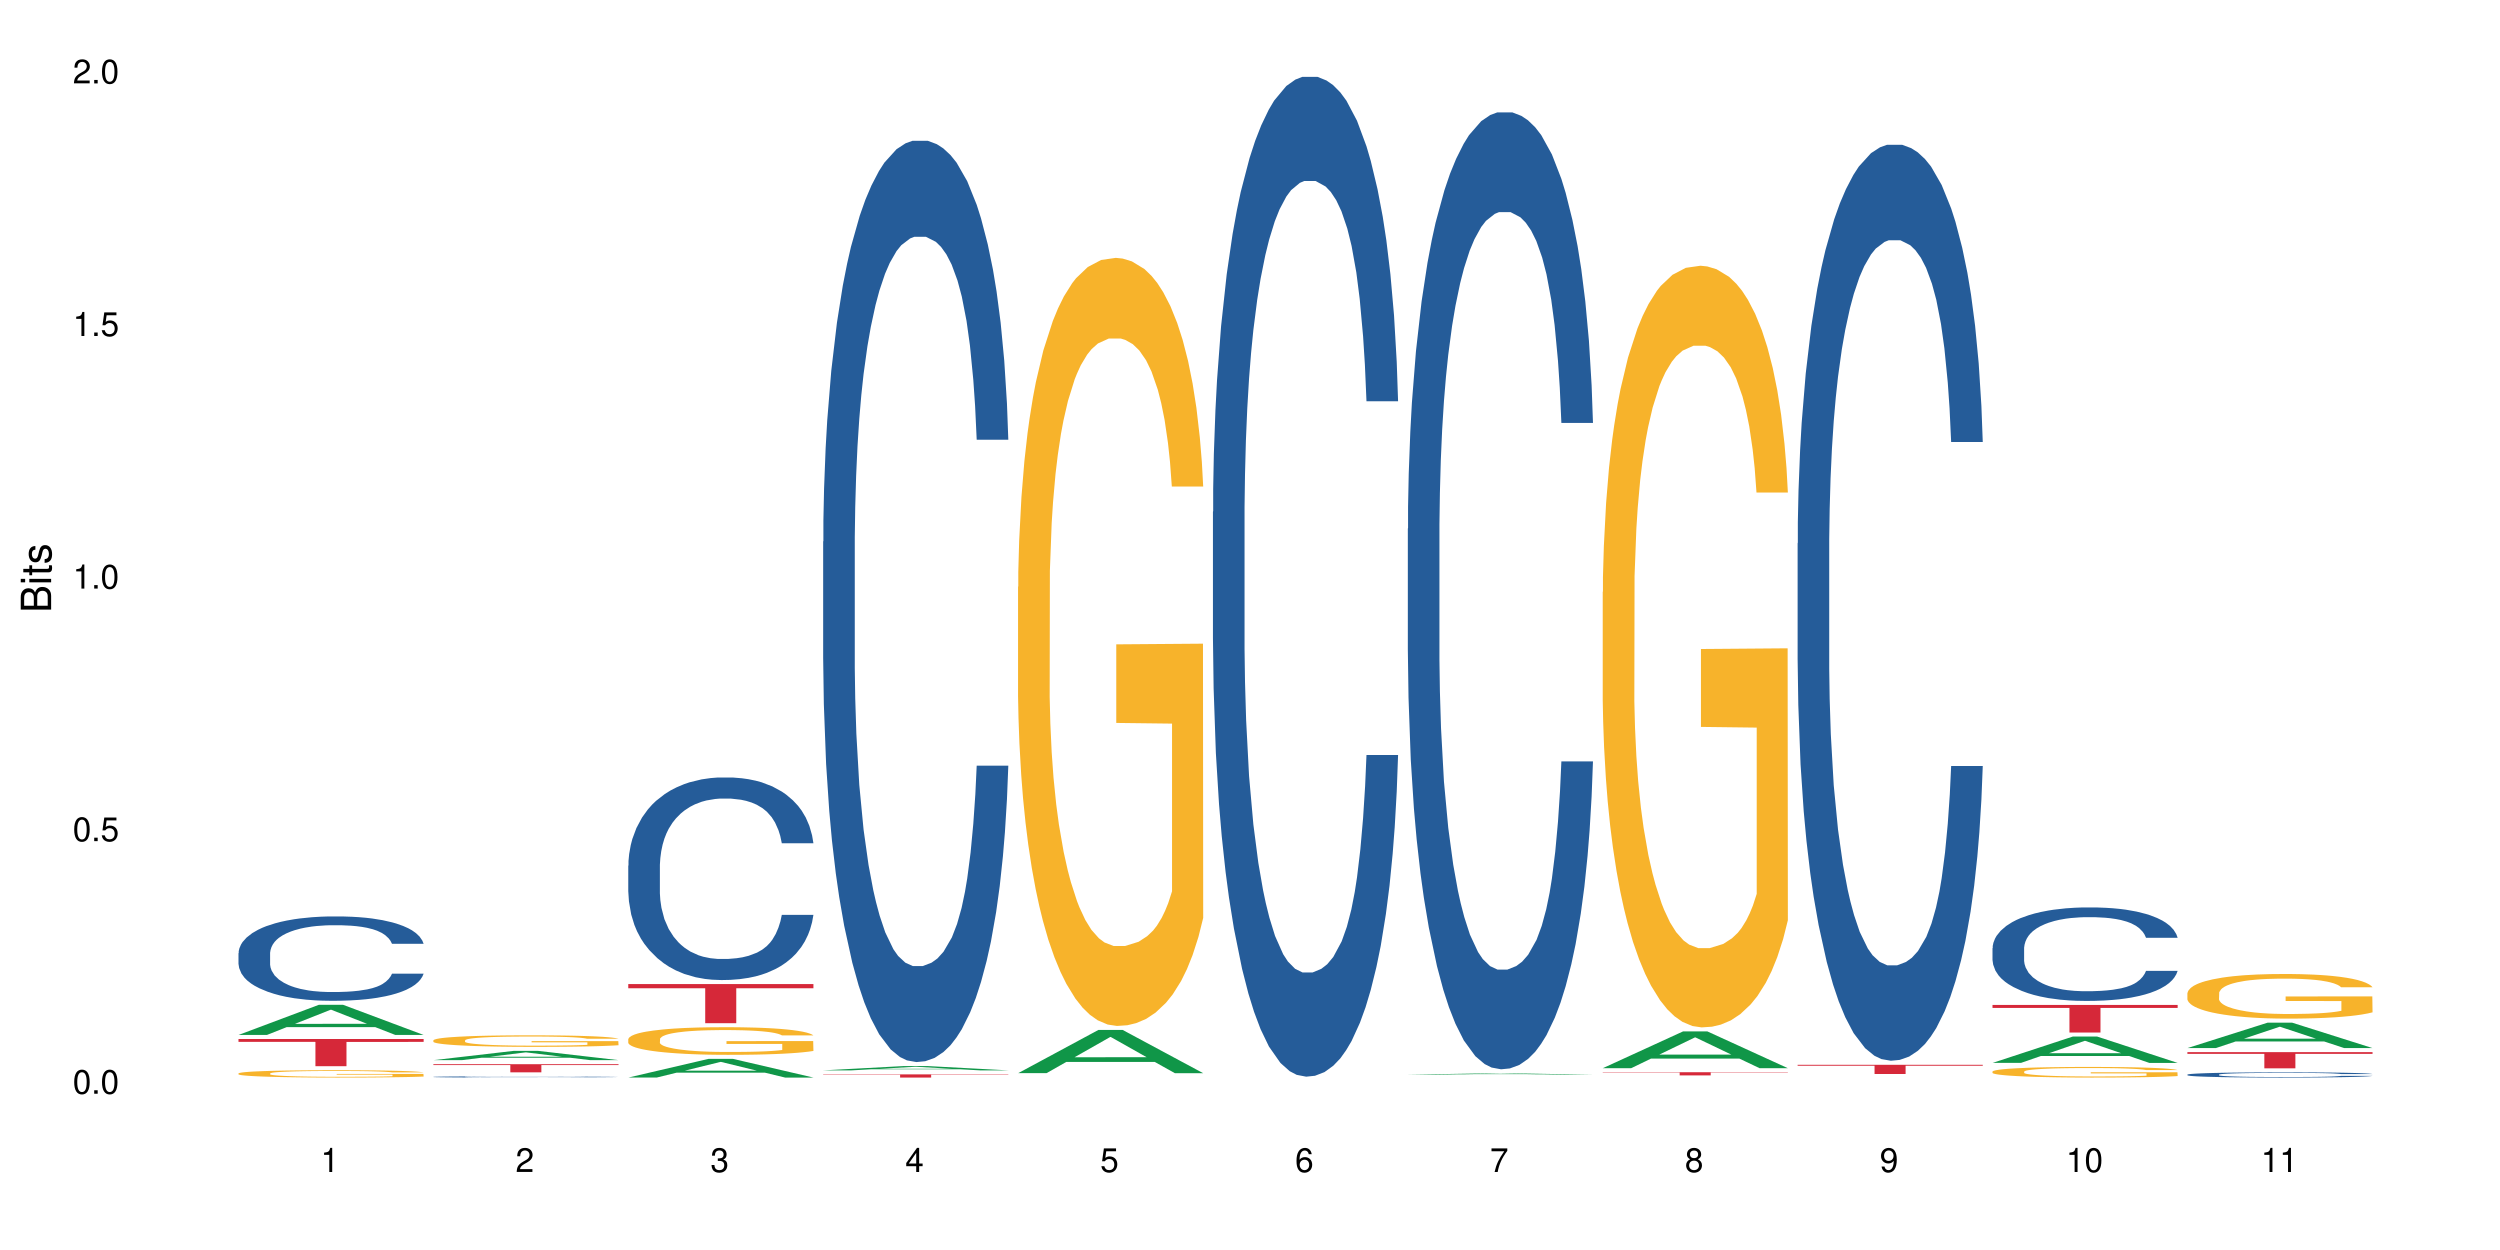
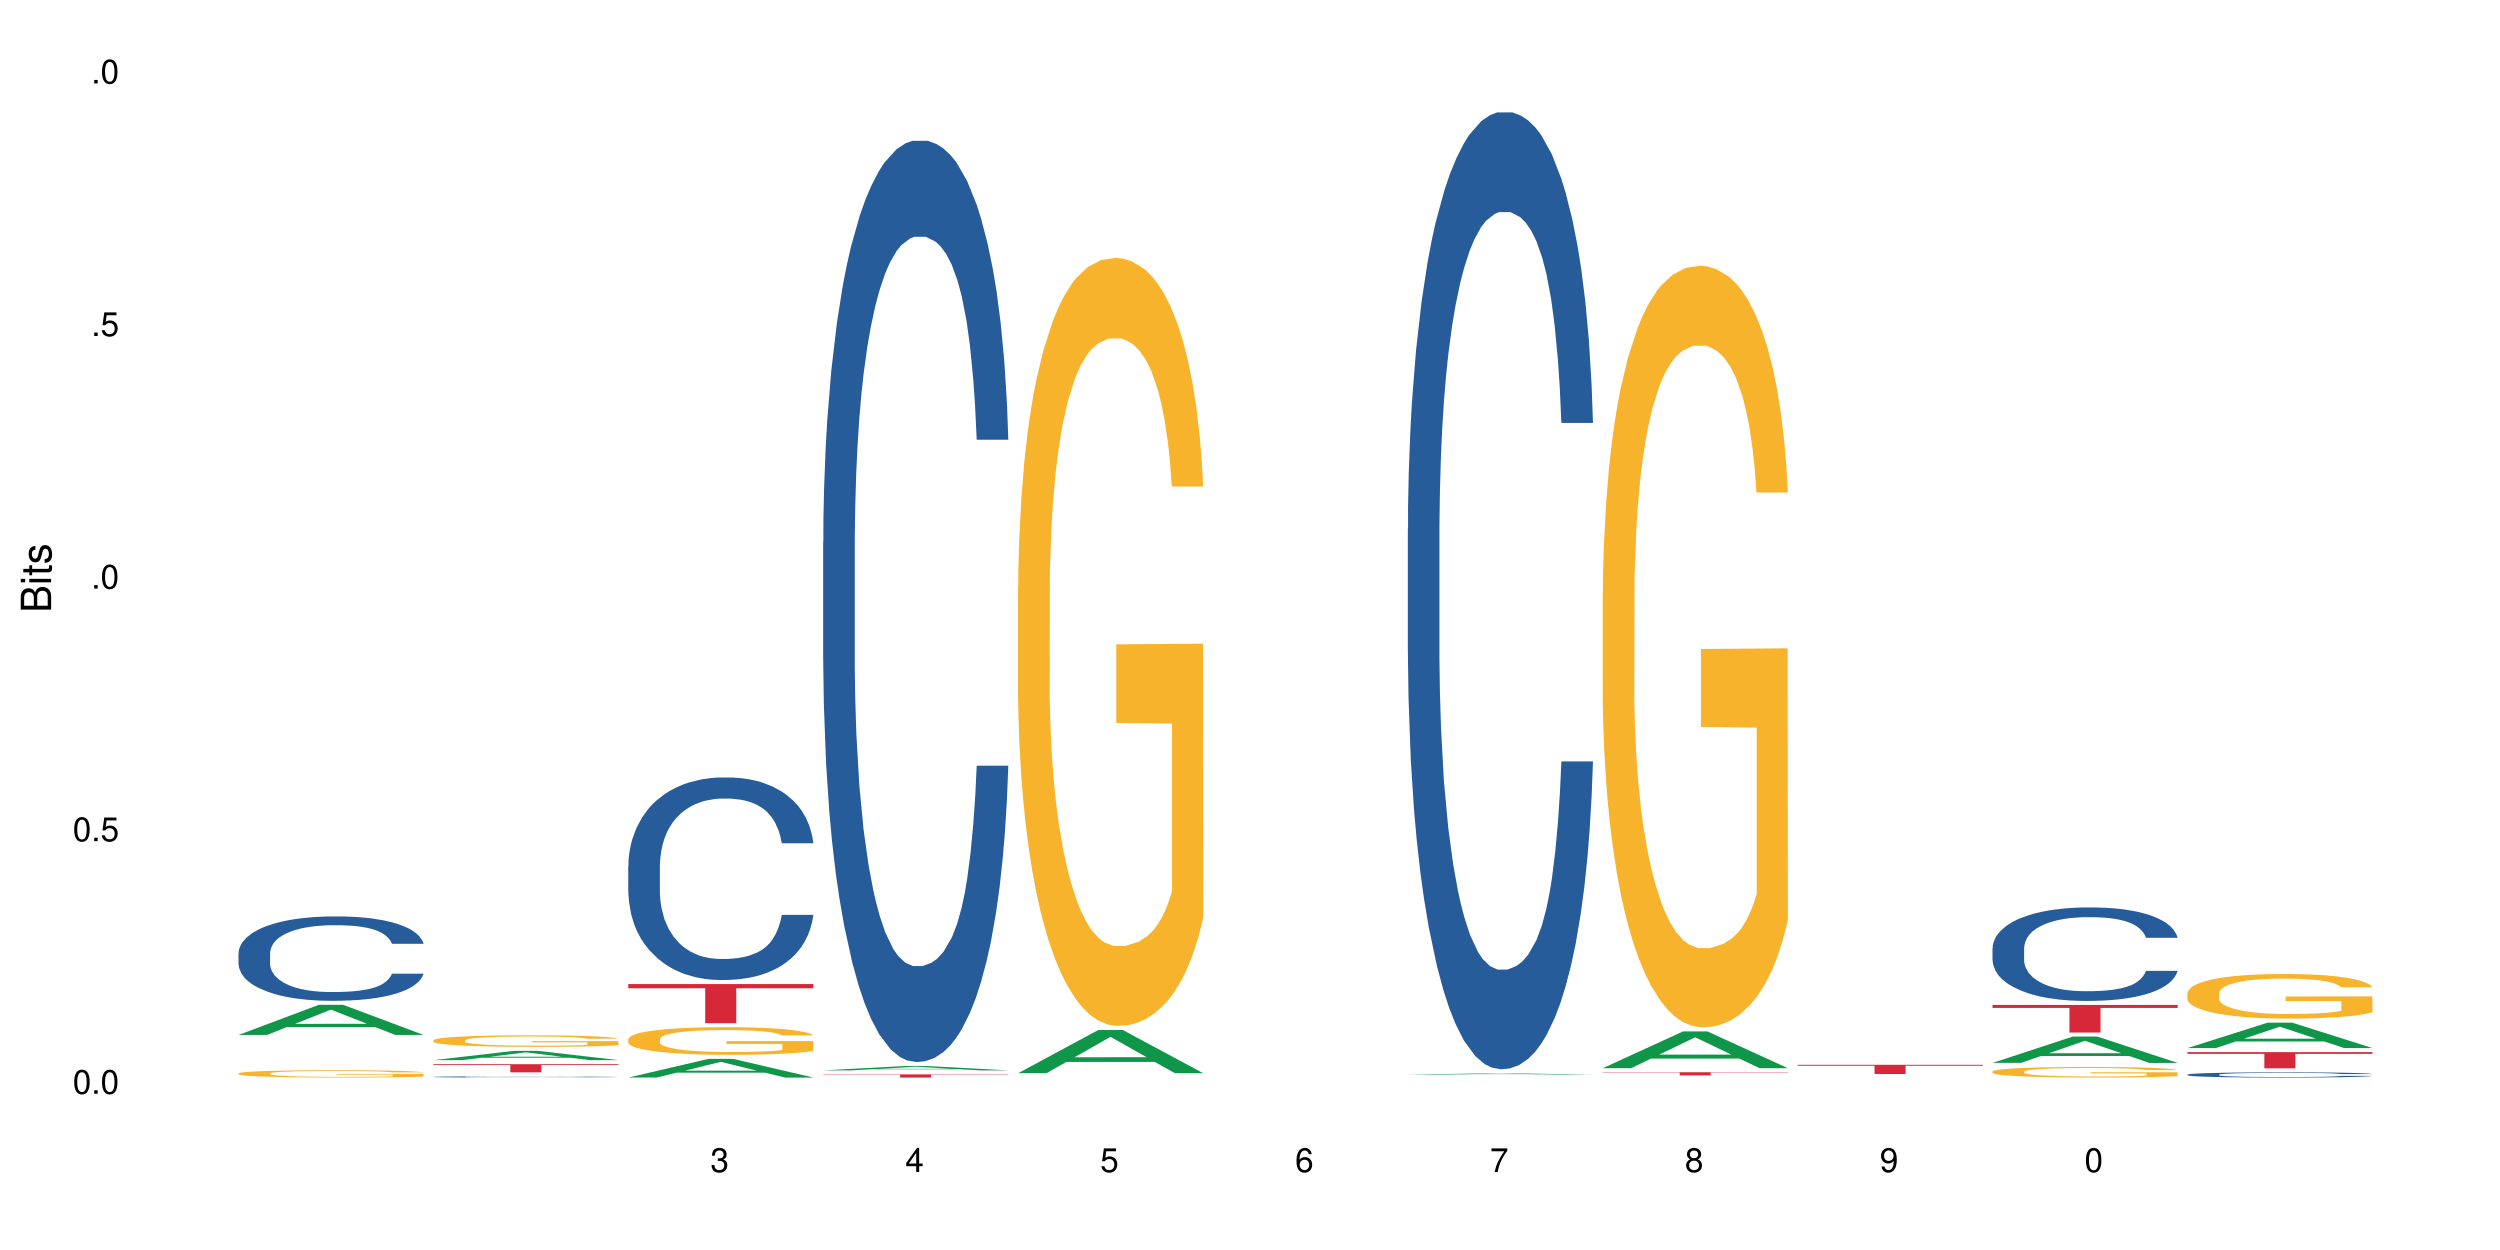
<svg xmlns="http://www.w3.org/2000/svg" xmlns:xlink="http://www.w3.org/1999/xlink" width="720pt" height="360pt" viewBox="0 0 720 360" version="1.1">
  <defs>
    <g>
      <symbol overflow="visible" id="glyph0-0">
        <path style="stroke:none;" d="" />
      </symbol>
      <symbol overflow="visible" id="glyph0-1">
        <path style="stroke:none;" d="M 2.641 -6.938 C 2 -6.938 1.422 -6.656 1.078 -6.172 C 0.641 -5.562 0.406 -4.641 0.406 -3.359 C 0.406 -1.016 1.188 0.219 2.641 0.219 C 4.078 0.219 4.859 -1.016 4.859 -3.297 C 4.859 -4.641 4.656 -5.547 4.203 -6.172 C 3.844 -6.656 3.281 -6.938 2.641 -6.938 Z M 2.641 -6.188 C 3.547 -6.188 4 -5.25 4 -3.375 C 4 -1.406 3.562 -0.484 2.625 -0.484 C 1.734 -0.484 1.281 -1.438 1.281 -3.344 C 1.281 -5.25 1.734 -6.188 2.641 -6.188 Z M 2.641 -6.188 " />
      </symbol>
      <symbol overflow="visible" id="glyph0-2">
        <path style="stroke:none;" d="M 1.828 -1 L 0.828 -1 L 0.828 0 L 1.828 0 Z M 1.828 -1 " />
      </symbol>
      <symbol overflow="visible" id="glyph0-3">
        <path style="stroke:none;" d="M 4.562 -6.797 L 1.062 -6.797 L 0.547 -3.094 L 1.328 -3.094 C 1.719 -3.562 2.047 -3.734 2.578 -3.734 C 3.484 -3.734 4.062 -3.109 4.062 -2.094 C 4.062 -1.125 3.484 -0.531 2.578 -0.531 C 1.828 -0.531 1.375 -0.906 1.188 -1.672 L 0.328 -1.672 C 0.453 -1.109 0.547 -0.844 0.75 -0.594 C 1.125 -0.078 1.828 0.219 2.594 0.219 C 3.969 0.219 4.922 -0.781 4.922 -2.219 C 4.922 -3.562 4.031 -4.484 2.719 -4.484 C 2.25 -4.484 1.859 -4.359 1.469 -4.062 L 1.734 -5.969 L 4.562 -5.969 Z M 4.562 -6.797 " />
      </symbol>
      <symbol overflow="visible" id="glyph0-4">
-         <path style="stroke:none;" d="M 2.484 -4.938 L 2.484 0 L 3.328 0 L 3.328 -6.938 L 2.766 -6.938 C 2.469 -5.875 2.281 -5.734 0.984 -5.562 L 0.984 -4.938 Z M 2.484 -4.938 " />
-       </symbol>
+         </symbol>
      <symbol overflow="visible" id="glyph0-5">
-         <path style="stroke:none;" d="M 4.859 -0.828 L 1.281 -0.828 C 1.359 -1.406 1.672 -1.781 2.5 -2.281 L 3.469 -2.828 C 4.406 -3.344 4.906 -4.062 4.906 -4.906 C 4.906 -5.484 4.672 -6.031 4.266 -6.406 C 3.859 -6.766 3.375 -6.938 2.719 -6.938 C 1.859 -6.938 1.219 -6.625 0.844 -6.031 C 0.609 -5.672 0.5 -5.234 0.484 -4.531 L 1.328 -4.531 C 1.359 -5.016 1.406 -5.281 1.531 -5.516 C 1.75 -5.938 2.188 -6.203 2.703 -6.203 C 3.469 -6.203 4.031 -5.641 4.031 -4.891 C 4.031 -4.344 3.719 -3.859 3.125 -3.516 L 2.234 -3 C 0.812 -2.172 0.406 -1.531 0.328 -0.016 L 4.859 -0.016 Z M 4.859 -0.828 " />
-       </symbol>
+         </symbol>
      <symbol overflow="visible" id="glyph0-6">
        <path style="stroke:none;" d="M 2.125 -3.188 L 2.578 -3.188 C 3.5 -3.188 3.984 -2.766 3.984 -1.922 C 3.984 -1.062 3.469 -0.531 2.594 -0.531 C 1.656 -0.531 1.203 -1 1.156 -2.016 L 0.312 -2.016 C 0.344 -1.453 0.438 -1.094 0.609 -0.781 C 0.953 -0.109 1.625 0.219 2.547 0.219 C 3.953 0.219 4.859 -0.625 4.859 -1.938 C 4.859 -2.828 4.516 -3.297 3.703 -3.594 C 4.344 -3.844 4.656 -4.328 4.656 -5.031 C 4.656 -6.219 3.875 -6.938 2.578 -6.938 C 1.203 -6.938 0.484 -6.172 0.453 -4.703 L 1.297 -4.703 C 1.312 -5.125 1.344 -5.359 1.453 -5.578 C 1.641 -5.969 2.062 -6.203 2.594 -6.203 C 3.344 -6.203 3.797 -5.75 3.797 -5 C 3.797 -4.516 3.609 -4.219 3.25 -4.047 C 3.016 -3.953 2.703 -3.922 2.125 -3.906 Z M 2.125 -3.188 " />
      </symbol>
      <symbol overflow="visible" id="glyph0-7">
        <path style="stroke:none;" d="M 3.141 -1.672 L 3.141 0 L 3.984 0 L 3.984 -1.672 L 4.984 -1.672 L 4.984 -2.438 L 3.984 -2.438 L 3.984 -6.938 L 3.359 -6.938 L 0.266 -2.578 L 0.266 -1.672 Z M 3.141 -2.438 L 1 -2.438 L 3.141 -5.5 Z M 3.141 -2.438 " />
      </symbol>
      <symbol overflow="visible" id="glyph0-8">
        <path style="stroke:none;" d="M 4.781 -5.125 C 4.609 -6.266 3.891 -6.938 2.844 -6.938 C 2.094 -6.938 1.422 -6.578 1.031 -5.953 C 0.594 -5.266 0.406 -4.422 0.406 -3.172 C 0.406 -2 0.578 -1.25 0.984 -0.641 C 1.359 -0.078 1.953 0.219 2.703 0.219 C 3.984 0.219 4.922 -0.75 4.922 -2.094 C 4.922 -3.375 4.062 -4.281 2.844 -4.281 C 2.172 -4.281 1.641 -4.031 1.281 -3.516 C 1.281 -5.234 1.828 -6.188 2.797 -6.188 C 3.391 -6.188 3.797 -5.797 3.938 -5.125 Z M 2.734 -3.531 C 3.547 -3.531 4.062 -2.953 4.062 -2.031 C 4.062 -1.156 3.484 -0.531 2.703 -0.531 C 1.922 -0.531 1.328 -1.188 1.328 -2.078 C 1.328 -2.938 1.906 -3.531 2.734 -3.531 Z M 2.734 -3.531 " />
      </symbol>
      <symbol overflow="visible" id="glyph0-9">
        <path style="stroke:none;" d="M 4.984 -6.797 L 0.438 -6.797 L 0.438 -5.969 L 4.109 -5.969 C 2.5 -3.656 1.828 -2.234 1.328 0 L 2.219 0 C 2.594 -2.172 3.453 -4.047 4.984 -6.094 Z M 4.984 -6.797 " />
      </symbol>
      <symbol overflow="visible" id="glyph0-10">
        <path style="stroke:none;" d="M 3.75 -3.656 C 4.469 -4.094 4.688 -4.438 4.688 -5.078 C 4.688 -6.172 3.844 -6.938 2.641 -6.938 C 1.438 -6.938 0.594 -6.172 0.594 -5.094 C 0.594 -4.438 0.812 -4.094 1.516 -3.656 C 0.734 -3.266 0.359 -2.703 0.359 -1.922 C 0.359 -0.656 1.281 0.219 2.641 0.219 C 3.984 0.219 4.922 -0.656 4.922 -1.922 C 4.922 -2.703 4.531 -3.266 3.75 -3.656 Z M 2.641 -6.188 C 3.359 -6.188 3.812 -5.75 3.812 -5.062 C 3.812 -4.406 3.344 -3.984 2.641 -3.984 C 1.922 -3.984 1.453 -4.406 1.453 -5.078 C 1.453 -5.75 1.922 -6.188 2.641 -6.188 Z M 2.641 -3.266 C 3.484 -3.266 4.062 -2.719 4.062 -1.906 C 4.062 -1.078 3.484 -0.531 2.625 -0.531 C 1.797 -0.531 1.219 -1.094 1.219 -1.906 C 1.219 -2.719 1.781 -3.266 2.641 -3.266 Z M 2.641 -3.266 " />
      </symbol>
      <symbol overflow="visible" id="glyph0-11">
        <path style="stroke:none;" d="M 0.516 -1.578 C 0.672 -0.453 1.406 0.219 2.438 0.219 C 3.188 0.219 3.859 -0.141 4.266 -0.766 C 4.688 -1.453 4.891 -2.297 4.891 -3.547 C 4.891 -4.719 4.703 -5.453 4.312 -6.078 C 3.938 -6.641 3.344 -6.938 2.594 -6.938 C 1.297 -6.938 0.359 -5.969 0.359 -4.625 C 0.359 -3.344 1.234 -2.453 2.453 -2.453 C 3.094 -2.453 3.578 -2.672 4.016 -3.203 C 4 -1.484 3.469 -0.531 2.5 -0.531 C 1.906 -0.531 1.484 -0.906 1.359 -1.578 Z M 2.578 -6.203 C 3.375 -6.203 3.969 -5.531 3.969 -4.641 C 3.969 -3.797 3.391 -3.188 2.547 -3.188 C 1.734 -3.188 1.234 -3.766 1.234 -4.688 C 1.234 -5.562 1.797 -6.203 2.578 -6.203 Z M 2.578 -6.203 " />
      </symbol>
      <symbol overflow="visible" id="glyph1-0">
        <path style="stroke:none;" d="" />
      </symbol>
      <symbol overflow="visible" id="glyph1-1">
        <path style="stroke:none;" d="M 0 -0.953 L 0 -4.891 C 0 -5.719 -0.234 -6.344 -0.734 -6.797 C -1.188 -7.234 -1.812 -7.469 -2.5 -7.469 C -3.547 -7.469 -4.188 -7 -4.625 -5.875 C -4.984 -6.688 -5.625 -7.094 -6.531 -7.094 C -7.172 -7.094 -7.734 -6.859 -8.141 -6.391 C -8.562 -5.922 -8.75 -5.344 -8.75 -4.5 L -8.75 -0.953 Z M -4.984 -2.062 L -7.766 -2.062 L -7.766 -4.219 C -7.766 -4.844 -7.688 -5.203 -7.453 -5.5 C -7.219 -5.812 -6.859 -5.969 -6.375 -5.969 C -5.891 -5.969 -5.531 -5.812 -5.297 -5.5 C -5.062 -5.203 -4.984 -4.844 -4.984 -4.219 Z M -0.984 -2.062 L -4 -2.062 L -4 -4.781 C -4 -5.766 -3.438 -6.359 -2.484 -6.359 C -1.547 -6.359 -0.984 -5.766 -0.984 -4.781 Z M -0.984 -2.062 " />
      </symbol>
      <symbol overflow="visible" id="glyph1-2">
        <path style="stroke:none;" d="M -6.281 -1.797 L -6.281 -0.797 L 0 -0.797 L 0 -1.797 Z M -8.75 -1.797 L -8.75 -0.797 L -7.484 -0.797 L -7.484 -1.797 Z M -8.75 -1.797 " />
      </symbol>
      <symbol overflow="visible" id="glyph1-3">
        <path style="stroke:none;" d="M -6.281 -3.047 L -6.281 -2.016 L -8.016 -2.016 L -8.016 -1.016 L -6.281 -1.016 L -6.281 -0.172 L -5.469 -0.172 L -5.469 -1.016 L -0.719 -1.016 C -0.078 -1.016 0.281 -1.453 0.281 -2.234 C 0.281 -2.5 0.25 -2.719 0.188 -3.047 L -0.641 -3.047 C -0.609 -2.906 -0.594 -2.766 -0.594 -2.562 C -0.594 -2.141 -0.719 -2.016 -1.156 -2.016 L -5.469 -2.016 L -5.469 -3.047 Z M -6.281 -3.047 " />
      </symbol>
      <symbol overflow="visible" id="glyph1-4">
        <path style="stroke:none;" d="M -4.531 -5.25 C -5.766 -5.25 -6.469 -4.422 -6.469 -2.969 C -6.469 -1.516 -5.719 -0.562 -4.547 -0.562 C -3.562 -0.562 -3.094 -1.062 -2.734 -2.562 L -2.516 -3.484 C -2.344 -4.188 -2.094 -4.469 -1.641 -4.469 C -1.047 -4.469 -0.641 -3.875 -0.641 -3 C -0.641 -2.453 -0.797 -2 -1.062 -1.75 C -1.25 -1.594 -1.422 -1.531 -1.875 -1.469 L -1.875 -0.406 C -0.422 -0.453 0.281 -1.266 0.281 -2.922 C 0.281 -4.5 -0.5 -5.516 -1.719 -5.516 C -2.656 -5.516 -3.172 -4.984 -3.469 -3.734 L -3.703 -2.766 C -3.891 -1.953 -4.156 -1.609 -4.594 -1.609 C -5.188 -1.609 -5.547 -2.125 -5.547 -2.938 C -5.547 -3.75 -5.203 -4.172 -4.531 -4.203 Z M -4.531 -5.25 " />
      </symbol>
    </g>
  </defs>
  <g id="surface1">
    <rect x="0" y="0" width="720" height="360" style="fill:rgb(100%,100%,100%);fill-opacity:1;stroke:none;" />
    <path style=" stroke:none;fill-rule:nonzero;fill:rgb(6.275%,58.824%,28.235%);fill-opacity:1;" d="M 68.684 298.059 L 68.742 298.051 L 91.816 289.391 L 98.82 289.391 L 122.008 298.07 L 113.859 298.07 L 108.051 295.805 L 82.586 295.805 L 76.891 298.059 L 68.684 298.059 L 85.035 294.867 L 105.715 294.859 L 95.402 290.809 L 95.289 290.801 L 95.176 290.824 L 84.977 294.859 L 85.035 294.867 Z M 68.684 298.059 " />
    <path style=" stroke:none;fill-rule:nonzero;fill:rgb(14.51%,36.078%,60%);fill-opacity:1;" d="M 68.684 274.512 L 68.75 274.488 L 68.75 273.957 L 68.945 273.109 L 69.402 272.047 L 69.855 271.312 L 71.027 270.004 L 72.652 268.738 L 74.344 267.762 L 75.578 267.184 L 76.684 266.738 L 79.219 265.918 L 80.844 265.496 L 82.602 265.117 L 84.746 264.738 L 86.309 264.52 L 89.82 264.164 L 92.422 264.008 L 94.438 263.941 L 98.793 263.941 L 101.395 264.031 L 103.281 264.141 L 105.359 264.316 L 107.117 264.52 L 110.172 265.008 L 112.902 265.629 L 114.141 265.984 L 116.09 266.672 L 117.586 267.34 L 118.625 267.914 L 119.797 268.738 L 120.836 269.734 L 121.617 270.867 L 122.008 271.824 L 112.902 271.824 L 112.449 270.934 L 111.93 270.246 L 110.953 269.336 L 109.977 268.691 L 108.613 268.047 L 107.375 267.625 L 105.688 267.203 L 104.191 266.938 L 102.629 266.738 L 101.133 266.605 L 98.273 266.473 L 94.957 266.473 L 93.723 266.516 L 91.184 266.695 L 89.82 266.848 L 87.867 267.16 L 86.504 267.449 L 84.879 267.895 L 83.773 268.27 L 82.406 268.848 L 81.43 269.359 L 80.324 270.09 L 79.676 270.648 L 79.09 271.27 L 78.57 272 L 78.18 272.777 L 77.918 273.602 L 77.789 274.398 L 77.789 277.84 L 77.918 278.641 L 78.246 279.574 L 79.09 280.926 L 80.324 282.105 L 81.758 283.035 L 83.121 283.703 L 83.902 284.016 L 84.941 284.371 L 86.566 284.812 L 88.91 285.258 L 90.273 285.434 L 92.355 285.613 L 94.5 285.703 L 97.363 285.703 L 99.898 285.613 L 101.59 285.5 L 103.344 285.324 L 105.75 284.945 L 107.246 284.59 L 108.547 284.168 L 109.523 283.746 L 110.172 283.391 L 111.148 282.703 L 111.93 281.949 L 112.512 281.172 L 112.902 280.418 L 122.008 280.418 L 121.617 281.305 L 121.031 282.172 L 120.445 282.816 L 119.535 283.594 L 118.496 284.281 L 117 285.059 L 115.766 285.566 L 114.141 286.125 L 112.645 286.547 L 111.02 286.922 L 108.613 287.367 L 107.051 287.59 L 105.359 287.789 L 103.344 287.965 L 100.809 288.121 L 98.078 288.211 L 95.543 288.234 L 92.809 288.188 L 90.793 288.102 L 88.129 287.898 L 84.812 287.5 L 82.406 287.078 L 80.52 286.656 L 78.895 286.211 L 77.074 285.613 L 74.734 284.637 L 73.301 283.879 L 72.328 283.258 L 71.223 282.395 L 70.441 281.617 L 69.531 280.371 L 68.879 278.797 L 68.684 277.574 Z M 68.684 274.512 " />
    <path style=" stroke:none;fill-rule:nonzero;fill:rgb(96.863%,70.196%,16.863%);fill-opacity:1;" d="M 68.684 309.129 L 68.75 309.129 L 68.75 309.09 L 69.012 309 L 69.66 308.883 L 70.508 308.781 L 71.418 308.707 L 72 308.664 L 72.977 308.605 L 73.824 308.566 L 75.969 308.477 L 78.699 308.395 L 80.195 308.363 L 81.887 308.328 L 84.293 308.293 L 85.398 308.277 L 88.777 308.246 L 92.617 308.227 L 96.844 308.223 L 98.793 308.223 L 101.461 308.23 L 105.102 308.254 L 107.18 308.273 L 108.809 308.293 L 110.496 308.316 L 112.578 308.355 L 114.531 308.402 L 116.09 308.449 L 117.652 308.508 L 118.953 308.57 L 120.059 308.637 L 121.031 308.719 L 121.617 308.785 L 122.008 308.852 L 112.969 308.852 L 112.449 308.785 L 111.863 308.734 L 110.887 308.668 L 109.914 308.621 L 108.938 308.586 L 107.117 308.535 L 105.555 308.504 L 103.605 308.477 L 101.719 308.461 L 99.574 308.449 L 98.273 308.445 L 94.828 308.445 L 91.703 308.457 L 89.883 308.473 L 88.582 308.488 L 86.762 308.52 L 85.656 308.543 L 85.008 308.559 L 83.055 308.617 L 81.758 308.672 L 81.039 308.707 L 80.129 308.766 L 79.48 308.816 L 78.766 308.895 L 78.375 308.953 L 77.855 309.086 L 77.789 309.434 L 77.984 309.504 L 78.375 309.586 L 78.895 309.656 L 79.676 309.727 L 80.457 309.785 L 81.82 309.859 L 82.992 309.91 L 83.902 309.941 L 85.656 309.996 L 86.371 310.012 L 88.062 310.047 L 89.82 310.074 L 91.965 310.098 L 93.59 310.109 L 96.191 310.117 L 99.508 310.117 L 103.41 310.105 L 105.883 310.09 L 107.57 310.074 L 108.676 310.062 L 110.043 310.043 L 111.02 310.023 L 111.93 310 L 113.035 309.969 L 113.035 309.504 L 96.973 309.504 L 96.973 309.289 L 121.941 309.285 L 122.008 310.043 L 120.641 310.094 L 118.953 310.145 L 117.324 310.184 L 115.637 310.215 L 113.23 310.25 L 111.277 310.273 L 108.285 310.301 L 105.555 310.32 L 102.695 310.332 L 100.16 310.336 L 97.168 310.34 L 94.5 310.336 L 91.641 310.324 L 89.363 310.309 L 87.281 310.289 L 85.203 310.262 L 82.602 310.223 L 80.91 310.191 L 79.156 310.148 L 77.398 310.102 L 75.84 310.051 L 74.797 310.008 L 73.758 309.961 L 72.652 309.902 L 71.613 309.84 L 70.832 309.777 L 70.117 309.711 L 69.598 309.648 L 69.074 309.559 L 68.816 309.492 L 68.684 309.43 Z M 68.684 309.129 " />
-     <path style=" stroke:none;fill-rule:nonzero;fill:rgb(83.922%,15.686%,22.353%);fill-opacity:1;" d="M 68.684 299.227 L 122.008 299.227 L 122.008 300.066 L 99.785 300.074 L 99.785 307.066 L 90.844 307.066 L 90.844 300.078 L 90.715 300.066 L 68.684 300.066 Z M 68.684 299.227 " />
    <path style=" stroke:none;fill-rule:nonzero;fill:rgb(6.275%,58.824%,28.235%);fill-opacity:1;" d="M 124.812 305.324 L 124.871 305.32 L 147.941 302.652 L 154.949 302.652 L 178.137 305.324 L 169.988 305.324 L 164.18 304.629 L 138.715 304.629 L 133.016 305.324 L 124.812 305.324 L 141.164 304.34 L 161.844 304.336 L 151.531 303.09 L 151.418 303.086 L 151.305 303.094 L 141.105 304.336 L 141.164 304.34 Z M 124.812 305.324 " />
    <path style=" stroke:none;fill-rule:nonzero;fill:rgb(14.51%,36.078%,60%);fill-opacity:1;" d="M 124.812 310.141 L 124.879 310.141 L 124.879 310.133 L 125.074 310.121 L 125.527 310.105 L 125.984 310.094 L 127.156 310.074 L 128.781 310.055 L 130.473 310.043 L 131.707 310.035 L 132.812 310.027 L 135.348 310.016 L 136.973 310.008 L 138.73 310.004 L 140.875 310 L 142.438 309.996 L 145.949 309.992 L 148.547 309.988 L 159.41 309.988 L 161.488 309.992 L 163.246 309.996 L 166.301 310.004 L 169.031 310.012 L 170.27 310.016 L 172.219 310.027 L 173.715 310.035 L 174.754 310.043 L 175.926 310.055 L 176.965 310.07 L 177.746 310.086 L 178.137 310.102 L 169.031 310.102 L 168.578 310.09 L 168.059 310.078 L 166.105 310.055 L 164.742 310.047 L 163.504 310.039 L 161.812 310.035 L 160.32 310.031 L 158.758 310.027 L 157.262 310.027 L 154.402 310.023 L 149.848 310.023 L 147.312 310.027 L 145.949 310.027 L 143.996 310.035 L 142.633 310.039 L 141.004 310.043 L 139.898 310.051 L 138.535 310.059 L 137.559 310.066 L 136.453 310.074 L 135.805 310.086 L 135.219 310.094 L 134.699 310.105 L 134.309 310.113 L 134.047 310.129 L 133.918 310.137 L 133.918 310.188 L 134.047 310.199 L 134.371 310.215 L 135.219 310.234 L 136.453 310.25 L 137.883 310.262 L 139.25 310.273 L 140.031 310.277 L 141.07 310.281 L 142.695 310.289 L 145.039 310.297 L 146.402 310.297 L 148.484 310.301 L 157.719 310.301 L 159.473 310.297 L 161.879 310.293 L 163.375 310.285 L 164.676 310.281 L 165.652 310.273 L 166.301 310.27 L 167.277 310.258 L 168.059 310.246 L 168.641 310.238 L 169.031 310.227 L 178.137 310.227 L 177.746 310.238 L 176.574 310.262 L 175.664 310.273 L 174.625 310.281 L 173.129 310.293 L 171.895 310.301 L 170.27 310.309 L 168.773 310.312 L 167.145 310.32 L 164.742 310.328 L 163.18 310.328 L 161.488 310.332 L 159.473 310.336 L 156.938 310.336 L 154.207 310.34 L 148.938 310.34 L 146.922 310.336 L 144.258 310.336 L 140.941 310.328 L 138.535 310.32 L 136.648 310.316 L 135.023 310.309 L 133.203 310.301 L 130.863 310.285 L 129.43 310.277 L 128.457 310.266 L 127.352 310.254 L 126.57 310.242 L 125.66 310.227 L 125.008 310.203 L 124.812 310.184 Z M 124.812 310.141 " />
    <path style=" stroke:none;fill-rule:nonzero;fill:rgb(96.863%,70.196%,16.863%);fill-opacity:1;" d="M 124.812 299.594 L 124.879 299.594 L 124.879 299.531 L 125.141 299.395 L 125.789 299.207 L 126.633 299.051 L 127.547 298.93 L 128.129 298.867 L 129.105 298.777 L 129.949 298.711 L 132.098 298.574 L 134.828 298.445 L 136.324 298.391 L 138.016 298.34 L 140.422 298.281 L 141.527 298.262 L 144.906 298.211 L 148.742 298.18 L 152.969 298.172 L 154.922 298.176 L 157.586 298.188 L 161.23 298.219 L 163.309 298.25 L 164.934 298.281 L 166.625 298.32 L 168.707 298.383 L 170.656 298.453 L 172.219 298.527 L 173.777 298.617 L 175.078 298.715 L 176.184 298.82 L 177.16 298.949 L 177.746 299.055 L 178.137 299.16 L 169.098 299.16 L 168.578 299.055 L 167.992 298.973 L 167.016 298.871 L 166.039 298.801 L 165.066 298.742 L 163.246 298.664 L 161.684 298.613 L 159.734 298.574 L 157.848 298.547 L 155.703 298.527 L 154.402 298.52 L 150.953 298.52 L 147.832 298.543 L 146.012 298.566 L 144.711 298.59 L 142.891 298.637 L 141.785 298.672 L 141.137 298.695 L 139.184 298.789 L 137.883 298.875 L 137.168 298.934 L 136.258 299.023 L 135.609 299.105 L 134.895 299.227 L 134.504 299.32 L 133.984 299.527 L 133.918 300.07 L 134.113 300.188 L 134.504 300.312 L 135.023 300.422 L 135.805 300.535 L 136.582 300.625 L 137.949 300.742 L 139.121 300.82 L 140.031 300.871 L 141.785 300.953 L 142.5 300.98 L 144.191 301.035 L 145.949 301.078 L 148.094 301.117 L 149.719 301.133 L 152.32 301.148 L 155.637 301.148 L 159.539 301.133 L 162.008 301.105 L 163.699 301.082 L 164.805 301.062 L 166.172 301.027 L 167.145 300.996 L 168.059 300.965 L 169.164 300.914 L 169.164 300.188 L 153.102 300.184 L 153.102 299.844 L 178.07 299.84 L 178.137 301.027 L 176.77 301.109 L 175.078 301.188 L 173.453 301.25 L 171.762 301.301 L 169.355 301.359 L 167.406 301.395 L 164.414 301.438 L 161.684 301.465 L 158.824 301.484 L 156.285 301.492 L 153.297 301.496 L 150.629 301.488 L 147.77 301.473 L 145.492 301.445 L 143.41 301.418 L 141.332 301.375 L 138.73 301.312 L 137.039 301.262 L 135.285 301.199 L 133.527 301.121 L 131.969 301.039 L 130.926 300.977 L 129.887 300.902 L 128.781 300.812 L 127.738 300.711 L 126.961 300.613 L 126.246 300.508 L 125.723 300.41 L 125.203 300.273 L 124.945 300.164 L 124.812 300.07 Z M 124.812 299.594 " />
    <path style=" stroke:none;fill-rule:nonzero;fill:rgb(83.922%,15.686%,22.353%);fill-opacity:1;" d="M 124.812 306.484 L 178.137 306.484 L 178.137 306.734 L 155.914 306.734 L 155.914 308.828 L 146.973 308.828 L 146.973 306.738 L 146.844 306.734 L 124.812 306.734 Z M 124.812 306.484 " />
    <path style=" stroke:none;fill-rule:nonzero;fill:rgb(6.275%,58.824%,28.235%);fill-opacity:1;" d="M 180.941 310.332 L 181 310.328 L 204.07 304.953 L 211.078 304.953 L 234.266 310.34 L 226.117 310.34 L 220.309 308.934 L 194.844 308.934 L 189.145 310.332 L 180.941 310.332 L 197.293 308.352 L 217.973 308.348 L 207.66 305.832 L 207.547 305.828 L 207.434 305.844 L 197.234 308.348 L 197.293 308.352 Z M 180.941 310.332 " />
    <path style=" stroke:none;fill-rule:nonzero;fill:rgb(14.51%,36.078%,60%);fill-opacity:1;" d="M 180.941 249.305 L 181.008 249.25 L 181.008 247.973 L 181.203 245.945 L 181.656 243.387 L 182.113 241.629 L 183.285 238.48 L 184.91 235.441 L 186.602 233.098 L 187.836 231.711 L 188.941 230.645 L 191.477 228.672 L 193.102 227.656 L 194.859 226.75 L 197.004 225.844 L 198.566 225.312 L 202.074 224.457 L 204.676 224.086 L 206.691 223.926 L 211.051 223.926 L 213.652 224.141 L 215.535 224.406 L 217.617 224.832 L 219.375 225.312 L 222.43 226.484 L 225.16 227.977 L 226.395 228.832 L 228.348 230.484 L 229.844 232.082 L 230.883 233.469 L 232.055 235.441 L 233.094 237.84 L 233.875 240.562 L 234.266 242.855 L 225.16 242.855 L 224.707 240.723 L 224.184 239.066 L 223.211 236.883 L 222.234 235.336 L 220.867 233.789 L 219.633 232.777 L 217.941 231.762 L 216.445 231.125 L 214.887 230.645 L 213.391 230.324 L 210.531 230.004 L 207.215 230.004 L 205.977 230.109 L 203.441 230.535 L 202.074 230.91 L 200.125 231.656 L 198.762 232.352 L 197.133 233.418 L 196.027 234.324 L 194.664 235.707 L 193.688 236.934 L 192.582 238.695 L 191.934 240.027 L 191.348 241.52 L 190.828 243.281 L 190.438 245.145 L 190.176 247.121 L 190.047 249.039 L 190.047 257.305 L 190.176 259.223 L 190.5 261.461 L 191.348 264.715 L 192.582 267.539 L 194.012 269.781 L 195.379 271.379 L 196.16 272.125 L 197.199 272.98 L 198.824 274.047 L 201.164 275.113 L 202.531 275.539 L 204.613 275.965 L 206.758 276.18 L 209.621 276.18 L 212.156 275.965 L 213.848 275.699 L 215.602 275.273 L 218.008 274.363 L 219.504 273.512 L 220.805 272.5 L 221.777 271.484 L 222.43 270.633 L 223.406 268.98 L 224.184 267.168 L 224.77 265.301 L 225.16 263.488 L 234.266 263.488 L 233.875 265.621 L 233.289 267.699 L 232.703 269.246 L 231.793 271.113 L 230.754 272.766 L 229.258 274.633 L 228.023 275.859 L 226.395 277.191 L 224.902 278.203 L 223.273 279.109 L 220.867 280.176 L 219.309 280.711 L 217.617 281.191 L 215.602 281.617 L 213.066 281.988 L 210.336 282.203 L 207.797 282.258 L 205.066 282.148 L 203.051 281.938 L 200.387 281.457 L 197.07 280.496 L 194.664 279.484 L 192.777 278.473 L 191.152 277.406 L 189.332 275.965 L 186.988 273.617 L 185.559 271.805 L 184.582 270.312 L 183.477 268.234 L 182.699 266.367 L 181.789 263.383 L 181.137 259.598 L 180.941 256.664 Z M 180.941 249.305 " />
    <path style=" stroke:none;fill-rule:nonzero;fill:rgb(96.863%,70.196%,16.863%);fill-opacity:1;" d="M 180.941 299.242 L 181.008 299.234 L 181.008 299.09 L 181.266 298.762 L 181.918 298.312 L 182.762 297.941 L 183.672 297.648 L 184.258 297.496 L 185.234 297.277 L 186.078 297.117 L 188.227 296.793 L 190.957 296.488 L 192.453 296.355 L 194.145 296.23 L 196.551 296.094 L 197.656 296.043 L 201.035 295.926 L 204.871 295.855 L 209.098 295.832 L 211.051 295.84 L 213.715 295.867 L 217.359 295.949 L 219.438 296.02 L 221.062 296.094 L 222.754 296.188 L 224.836 296.332 L 226.785 296.508 L 228.348 296.684 L 229.906 296.902 L 231.207 297.133 L 232.312 297.387 L 233.289 297.695 L 233.875 297.949 L 234.266 298.203 L 225.227 298.203 L 224.707 297.949 L 224.121 297.75 L 223.145 297.512 L 222.168 297.336 L 221.195 297.199 L 219.375 297.012 L 217.812 296.895 L 215.863 296.793 L 213.977 296.727 L 211.832 296.684 L 210.531 296.668 L 207.082 296.668 L 203.961 296.719 L 202.141 296.777 L 200.84 296.836 L 199.02 296.945 L 197.914 297.031 L 197.266 297.09 L 195.312 297.316 L 194.012 297.52 L 193.297 297.656 L 192.387 297.875 L 191.738 298.07 L 191.023 298.363 L 190.633 298.582 L 190.109 299.074 L 190.047 300.383 L 190.242 300.66 L 190.633 300.957 L 191.152 301.219 L 191.934 301.496 L 192.711 301.707 L 194.078 301.992 L 195.25 302.18 L 196.16 302.305 L 197.914 302.5 L 198.629 302.566 L 200.32 302.695 L 202.074 302.797 L 204.223 302.887 L 205.848 302.93 L 208.449 302.965 L 211.766 302.965 L 215.668 302.922 L 218.137 302.863 L 219.828 302.805 L 220.934 302.754 L 222.301 302.676 L 223.273 302.602 L 224.184 302.523 L 225.289 302.398 L 225.289 300.66 L 209.23 300.652 L 209.23 299.84 L 234.199 299.832 L 234.266 302.676 L 232.898 302.871 L 231.207 303.059 L 229.582 303.207 L 227.891 303.328 L 225.484 303.469 L 223.535 303.555 L 220.543 303.656 L 217.812 303.723 L 214.953 303.766 L 212.414 303.789 L 209.426 303.793 L 206.758 303.781 L 203.898 303.738 L 201.621 303.68 L 199.539 303.605 L 197.461 303.512 L 194.859 303.359 L 193.168 303.234 L 191.41 303.082 L 189.656 302.902 L 188.094 302.703 L 187.055 302.551 L 186.016 302.375 L 184.91 302.16 L 183.867 301.91 L 183.09 301.688 L 182.371 301.43 L 181.852 301.191 L 181.332 300.863 L 181.074 300.602 L 180.941 300.379 Z M 180.941 299.242 " />
    <path style=" stroke:none;fill-rule:nonzero;fill:rgb(83.922%,15.686%,22.353%);fill-opacity:1;" d="M 180.941 283.414 L 234.266 283.414 L 234.266 284.621 L 212.043 284.629 L 212.043 294.676 L 203.102 294.676 L 203.102 284.641 L 202.973 284.621 L 180.941 284.621 Z M 180.941 283.414 " />
    <path style=" stroke:none;fill-rule:nonzero;fill:rgb(6.275%,58.824%,28.235%);fill-opacity:1;" d="M 237.07 308.266 L 237.129 308.266 L 260.199 307.031 L 267.207 307.031 L 290.395 308.266 L 282.246 308.266 L 276.438 307.945 L 250.973 307.945 L 245.273 308.266 L 237.07 308.266 L 253.422 307.812 L 274.102 307.809 L 263.789 307.234 L 263.562 307.234 L 253.363 307.809 L 253.422 307.812 Z M 237.07 308.266 " />
    <path style=" stroke:none;fill-rule:nonzero;fill:rgb(14.51%,36.078%,60%);fill-opacity:1;" d="M 237.07 155.988 L 237.137 155.746 L 237.137 149.926 L 237.332 140.707 L 237.785 129.066 L 238.242 121.062 L 239.41 106.754 L 241.039 92.93 L 242.727 82.258 L 243.965 75.953 L 245.07 71.102 L 247.605 62.129 L 249.23 57.52 L 250.988 53.395 L 253.133 49.273 L 254.691 46.848 L 258.203 42.969 L 260.805 41.27 L 262.82 40.543 L 267.18 40.543 L 269.781 41.512 L 271.664 42.727 L 273.746 44.664 L 275.5 46.848 L 278.559 52.184 L 281.289 58.973 L 282.523 62.855 L 284.477 70.375 L 285.973 77.648 L 287.012 83.957 L 288.184 92.93 L 289.223 103.844 L 290.004 116.211 L 290.395 126.641 L 281.289 126.641 L 280.832 116.941 L 280.312 109.422 L 279.34 99.477 L 278.363 92.445 L 276.996 85.41 L 275.762 80.801 L 274.07 76.195 L 272.574 73.285 L 271.016 71.102 L 269.52 69.645 L 266.656 68.191 L 263.34 68.191 L 262.105 68.676 L 259.57 70.617 L 258.203 72.312 L 256.254 75.711 L 254.887 78.863 L 253.262 83.715 L 252.156 87.836 L 250.793 94.141 L 249.816 99.719 L 248.711 107.723 L 248.059 113.789 L 247.477 120.578 L 246.953 128.582 L 246.566 137.07 L 246.305 146.043 L 246.176 154.777 L 246.176 192.367 L 246.305 201.102 L 246.629 211.285 L 247.477 226.082 L 248.711 238.934 L 250.141 249.121 L 251.508 256.398 L 252.289 259.793 L 253.328 263.672 L 254.953 268.523 L 257.293 273.375 L 258.66 275.316 L 260.742 277.254 L 262.887 278.227 L 265.746 278.227 L 268.285 277.254 L 269.973 276.043 L 271.73 274.102 L 274.137 269.98 L 275.633 266.098 L 276.934 261.492 L 277.906 256.883 L 278.559 253.004 L 279.535 245.484 L 280.312 237.238 L 280.898 228.75 L 281.289 220.504 L 290.395 220.504 L 290.004 230.203 L 289.418 239.664 L 288.832 246.695 L 287.922 255.184 L 286.883 262.703 L 285.387 271.191 L 284.148 276.77 L 282.523 282.832 L 281.027 287.441 L 279.402 291.566 L 276.996 296.414 L 275.438 298.84 L 273.746 301.023 L 271.73 302.965 L 269.195 304.66 L 266.465 305.633 L 263.926 305.875 L 261.195 305.391 L 259.18 304.418 L 256.516 302.238 L 253.199 297.871 L 250.793 293.262 L 248.906 288.656 L 247.281 283.805 L 245.461 277.254 L 243.117 266.586 L 241.688 258.34 L 240.711 251.547 L 239.605 242.09 L 238.828 233.598 L 237.918 220.016 L 237.266 202.797 L 237.07 189.457 Z M 237.07 155.988 " />
    <path style=" stroke:none;fill-rule:nonzero;fill:rgb(83.922%,15.686%,22.353%);fill-opacity:1;" d="M 237.07 309.422 L 290.395 309.422 L 290.395 309.523 L 268.172 309.523 L 268.172 310.34 L 259.23 310.34 L 259.23 309.523 L 237.07 309.523 Z M 237.07 309.422 " />
    <path style=" stroke:none;fill-rule:nonzero;fill:rgb(6.275%,58.824%,28.235%);fill-opacity:1;" d="M 293.199 309.07 L 293.258 309.059 L 316.328 296.629 L 323.336 296.629 L 346.52 309.082 L 338.375 309.082 L 332.562 305.832 L 307.098 305.832 L 301.402 309.07 L 293.199 309.07 L 309.551 304.488 L 330.227 304.477 L 319.918 298.664 L 319.805 298.652 L 319.688 298.688 L 309.492 304.477 L 309.551 304.488 Z M 293.199 309.07 " />
    <path style=" stroke:none;fill-rule:nonzero;fill:rgb(96.863%,70.196%,16.863%);fill-opacity:1;" d="M 293.199 169.012 L 293.266 168.809 L 293.266 164.77 L 293.523 155.676 L 294.176 143.152 L 295.02 132.848 L 295.93 124.77 L 296.516 120.527 L 297.492 114.465 L 298.336 110.02 L 300.48 100.93 L 303.215 92.445 L 304.711 88.809 L 306.398 85.375 L 308.805 81.535 L 309.91 80.121 L 313.293 76.891 L 317.129 74.871 L 321.355 74.266 L 323.309 74.465 L 325.973 75.273 L 329.613 77.496 L 331.695 79.516 L 333.32 81.535 L 335.012 84.164 L 337.094 88.203 L 339.043 93.051 L 340.605 97.898 L 342.164 103.961 L 343.465 110.426 L 344.57 117.496 L 345.547 125.98 L 346.133 133.051 L 346.52 140.121 L 337.484 140.121 L 336.961 133.051 L 336.379 127.598 L 335.402 120.93 L 334.426 116.082 L 333.449 112.242 L 331.629 106.992 L 330.07 103.758 L 328.117 100.93 L 326.234 99.113 L 324.086 97.898 L 322.785 97.496 L 319.34 97.496 L 316.219 98.91 L 314.398 100.527 L 313.098 102.141 L 311.277 105.172 L 310.172 107.598 L 309.52 109.215 L 307.57 115.477 L 306.27 121.133 L 305.555 124.969 L 304.645 131.031 L 303.992 136.484 L 303.277 144.566 L 302.887 150.625 L 302.367 164.363 L 302.305 200.727 L 302.5 208.402 L 302.887 216.688 L 303.41 223.957 L 304.188 231.637 L 304.969 237.492 L 306.336 245.371 L 307.504 250.625 L 308.414 254.059 L 310.172 259.512 L 310.887 261.332 L 312.578 264.969 L 314.332 267.797 L 316.48 270.219 L 318.105 271.434 L 320.707 272.441 L 324.023 272.441 L 327.922 271.23 L 330.395 269.613 L 332.086 268 L 333.191 266.586 L 334.555 264.363 L 335.531 262.344 L 336.441 260.121 L 337.547 256.684 L 337.547 208.402 L 321.484 208.203 L 321.484 185.574 L 346.457 185.375 L 346.52 264.363 L 345.156 269.816 L 343.465 275.07 L 341.84 279.109 L 340.148 282.543 L 337.742 286.383 L 335.793 288.805 L 332.801 291.633 L 330.07 293.453 L 327.207 294.664 L 324.672 295.27 L 321.68 295.473 L 319.016 295.07 L 316.152 293.855 L 313.879 292.242 L 311.797 290.219 L 309.715 287.594 L 307.113 283.352 L 305.426 279.918 L 303.668 275.676 L 301.914 270.625 L 300.352 265.172 L 299.312 260.926 L 298.27 256.078 L 297.164 250.02 L 296.125 243.148 L 295.344 236.887 L 294.629 229.816 L 294.109 223.152 L 293.59 214.059 L 293.328 206.789 L 293.199 200.523 Z M 293.199 169.012 " />
-     <path style=" stroke:none;fill-rule:nonzero;fill:rgb(14.51%,36.078%,60%);fill-opacity:1;" d="M 349.328 147.418 L 349.395 147.156 L 349.395 140.84 L 349.586 130.836 L 350.043 118.203 L 350.5 109.52 L 351.668 93.988 L 353.293 78.984 L 354.984 67.402 L 356.219 60.562 L 357.324 55.297 L 359.863 45.559 L 361.488 40.559 L 363.242 36.082 L 365.391 31.609 L 366.949 28.977 L 370.461 24.766 L 373.062 22.922 L 375.078 22.133 L 379.434 22.133 L 382.035 23.184 L 383.922 24.5 L 386.004 26.605 L 387.758 28.977 L 390.816 34.766 L 393.547 42.137 L 394.781 46.348 L 396.73 54.508 L 398.227 62.402 L 399.27 69.246 L 400.438 78.984 L 401.48 90.828 L 402.258 104.254 L 402.648 115.57 L 393.547 115.57 L 393.09 105.043 L 392.57 96.883 L 391.594 86.094 L 390.621 78.457 L 389.254 70.824 L 388.02 65.824 L 386.328 60.824 L 384.832 57.664 L 383.273 55.297 L 381.777 53.719 L 378.914 52.137 L 375.598 52.137 L 374.363 52.664 L 371.828 54.77 L 370.461 56.613 L 368.512 60.297 L 367.145 63.719 L 365.52 68.984 L 364.414 73.457 L 363.047 80.301 L 362.074 86.355 L 360.969 95.043 L 360.316 101.621 L 359.73 108.992 L 359.211 117.676 L 358.82 126.891 L 358.562 136.629 L 358.43 146.105 L 358.43 186.902 L 358.562 196.375 L 358.887 207.434 L 359.73 223.488 L 360.969 237.438 L 362.398 248.492 L 363.766 256.391 L 364.543 260.074 L 365.586 264.285 L 367.211 269.551 L 369.551 274.812 L 370.918 276.918 L 372.996 279.023 L 375.145 280.078 L 378.004 280.078 L 380.539 279.023 L 382.23 277.707 L 383.988 275.602 L 386.395 271.129 L 387.891 266.918 L 389.188 261.918 L 390.164 256.914 L 390.816 252.703 L 391.789 244.543 L 392.57 235.594 L 393.156 226.383 L 393.547 217.434 L 402.648 217.434 L 402.258 227.961 L 401.676 238.227 L 401.09 245.859 L 400.18 255.074 L 399.137 263.23 L 397.645 272.445 L 396.406 278.5 L 394.781 285.078 L 393.285 290.078 L 391.66 294.555 L 389.254 299.816 L 387.695 302.449 L 386.004 304.82 L 383.988 306.926 L 381.449 308.766 L 378.719 309.82 L 376.184 310.082 L 373.453 309.559 L 371.438 308.504 L 368.77 306.137 L 365.453 301.398 L 363.047 296.398 L 361.164 291.395 L 359.535 286.133 L 357.715 279.023 L 355.375 267.445 L 353.945 258.496 L 352.969 251.125 L 351.863 240.859 L 351.082 231.648 L 350.172 216.906 L 349.523 198.219 L 349.328 183.742 Z M 349.328 147.418 " />
    <path style=" stroke:none;fill-rule:nonzero;fill:rgb(6.275%,58.824%,28.235%);fill-opacity:1;" d="M 405.457 309.516 L 405.512 309.516 L 428.586 309.113 L 435.594 309.113 L 458.777 309.52 L 450.633 309.52 L 444.82 309.414 L 419.355 309.414 L 413.66 309.516 L 405.457 309.516 L 421.805 309.367 L 442.484 309.367 L 432.176 309.18 L 431.945 309.18 L 421.75 309.367 L 421.805 309.367 Z M 405.457 309.516 " />
    <path style=" stroke:none;fill-rule:nonzero;fill:rgb(14.51%,36.078%,60%);fill-opacity:1;" d="M 405.457 152.277 L 405.52 152.027 L 405.52 145.98 L 405.715 136.41 L 406.172 124.316 L 406.625 116.004 L 407.797 101.141 L 409.422 86.781 L 411.113 75.699 L 412.348 69.148 L 413.453 64.113 L 415.992 54.789 L 417.617 50.004 L 419.371 45.723 L 421.52 41.441 L 423.078 38.922 L 426.59 34.891 L 429.191 33.125 L 431.207 32.371 L 435.562 32.371 L 438.164 33.379 L 440.051 34.637 L 442.133 36.652 L 443.887 38.922 L 446.945 44.461 L 449.676 51.516 L 450.91 55.547 L 452.859 63.355 L 454.355 70.914 L 455.398 77.461 L 456.566 86.781 L 457.609 98.117 L 458.387 110.965 L 458.777 121.797 L 449.676 121.797 L 449.219 111.723 L 448.699 103.914 L 447.723 93.586 L 446.75 86.277 L 445.383 78.973 L 444.148 74.188 L 442.457 69.402 L 440.961 66.379 L 439.398 64.113 L 437.906 62.602 L 435.043 61.09 L 431.727 61.09 L 430.492 61.594 L 427.957 63.609 L 426.59 65.371 L 424.641 68.898 L 423.273 72.172 L 421.648 77.211 L 420.543 81.492 L 419.176 88.043 L 418.203 93.836 L 417.098 102.148 L 416.445 108.445 L 415.859 115.5 L 415.34 123.812 L 414.949 132.629 L 414.691 141.949 L 414.559 151.02 L 414.559 190.066 L 414.691 199.133 L 415.016 209.715 L 415.859 225.078 L 417.098 238.43 L 418.527 249.012 L 419.891 256.57 L 420.672 260.094 L 421.715 264.125 L 423.34 269.164 L 425.68 274.203 L 427.047 276.219 L 429.125 278.23 L 431.273 279.238 L 434.133 279.238 L 436.668 278.23 L 438.359 276.973 L 440.117 274.957 L 442.523 270.676 L 444.016 266.645 L 445.316 261.859 L 446.293 257.07 L 446.945 253.043 L 447.918 245.234 L 448.699 236.668 L 449.285 227.852 L 449.676 219.285 L 458.777 219.285 L 458.387 229.363 L 457.805 239.188 L 457.219 246.492 L 456.309 255.309 L 455.266 263.117 L 453.77 271.934 L 452.535 277.73 L 450.91 284.027 L 449.414 288.812 L 447.789 293.094 L 445.383 298.133 L 443.82 300.652 L 442.133 302.918 L 440.117 304.934 L 437.578 306.699 L 434.848 307.707 L 432.312 307.957 L 429.582 307.453 L 427.566 306.445 L 424.898 304.18 L 421.582 299.645 L 419.176 294.859 L 417.293 290.07 L 415.664 285.035 L 413.844 278.23 L 411.504 267.148 L 410.074 258.582 L 409.098 251.531 L 407.992 241.707 L 407.211 232.891 L 406.301 218.781 L 405.652 200.898 L 405.457 187.043 Z M 405.457 152.277 " />
    <path style=" stroke:none;fill-rule:nonzero;fill:rgb(6.275%,58.824%,28.235%);fill-opacity:1;" d="M 461.586 307.633 L 461.641 307.621 L 484.715 297.047 L 491.723 297.047 L 514.906 307.645 L 506.762 307.645 L 500.949 304.879 L 475.484 304.879 L 469.789 307.633 L 461.586 307.633 L 477.934 303.734 L 498.613 303.723 L 488.301 298.781 L 488.188 298.77 L 488.074 298.801 L 477.879 303.723 L 477.934 303.734 Z M 461.586 307.633 " />
    <path style=" stroke:none;fill-rule:nonzero;fill:rgb(96.863%,70.196%,16.863%);fill-opacity:1;" d="M 461.586 170.484 L 461.648 170.285 L 461.648 166.277 L 461.91 157.266 L 462.559 144.844 L 463.406 134.629 L 464.316 126.613 L 464.902 122.406 L 465.875 116.398 L 466.723 111.988 L 468.867 102.977 L 471.598 94.562 L 473.094 90.957 L 474.785 87.551 L 477.191 83.742 L 478.297 82.34 L 481.68 79.137 L 485.516 77.133 L 489.742 76.531 L 491.691 76.734 L 494.359 77.535 L 498 79.738 L 500.082 81.742 L 501.707 83.742 L 503.398 86.348 L 505.477 90.355 L 507.43 95.164 L 508.988 99.969 L 510.551 105.98 L 511.852 112.391 L 512.957 119.402 L 513.93 127.816 L 514.516 134.828 L 514.906 141.84 L 505.867 141.84 L 505.348 134.828 L 504.762 129.418 L 503.789 122.809 L 502.812 118 L 501.836 114.195 L 500.016 108.984 L 498.453 105.781 L 496.504 102.977 L 494.617 101.172 L 492.473 99.969 L 491.172 99.57 L 487.727 99.57 L 484.605 100.973 L 482.785 102.574 L 481.484 104.176 L 479.664 107.184 L 478.559 109.586 L 477.906 111.188 L 475.957 117.398 L 474.656 123.008 L 473.941 126.816 L 473.031 132.824 L 472.379 138.234 L 471.664 146.246 L 471.273 152.258 L 470.754 165.879 L 470.688 201.938 L 470.883 209.551 L 471.273 217.762 L 471.793 224.977 L 472.574 232.586 L 473.355 238.398 L 474.719 246.211 L 475.891 251.418 L 476.801 254.824 L 478.559 260.234 L 479.273 262.035 L 480.961 265.641 L 482.719 268.445 L 484.863 270.852 L 486.488 272.051 L 489.09 273.055 L 492.406 273.055 L 496.309 271.852 L 498.781 270.25 L 500.473 268.648 L 501.578 267.246 L 502.941 265.039 L 503.918 263.039 L 504.828 260.832 L 505.934 257.43 L 505.934 209.551 L 489.871 209.348 L 489.871 186.914 L 514.84 186.711 L 514.906 265.039 L 513.543 270.449 L 511.852 275.656 L 510.227 279.664 L 508.535 283.07 L 506.129 286.875 L 504.176 289.281 L 501.188 292.086 L 498.453 293.887 L 495.594 295.09 L 493.059 295.691 L 490.066 295.891 L 487.398 295.492 L 484.539 294.289 L 482.262 292.688 L 480.184 290.684 L 478.102 288.078 L 475.5 283.871 L 473.809 280.465 L 472.055 276.258 L 470.297 271.25 L 468.738 265.844 L 467.695 261.637 L 466.656 256.828 L 465.551 250.816 L 464.512 244.008 L 463.73 237.797 L 463.016 230.785 L 462.496 224.176 L 461.977 215.16 L 461.715 207.949 L 461.586 201.738 Z M 461.586 170.484 " />
    <path style=" stroke:none;fill-rule:nonzero;fill:rgb(83.922%,15.686%,22.353%);fill-opacity:1;" d="M 461.586 308.801 L 514.906 308.801 L 514.906 308.898 L 492.684 308.898 L 492.684 309.715 L 483.742 309.715 L 483.742 308.898 L 461.586 308.898 Z M 461.586 308.801 " />
-     <path style=" stroke:none;fill-rule:nonzero;fill:rgb(14.51%,36.078%,60%);fill-opacity:1;" d="M 517.715 156.477 L 517.777 156.238 L 517.777 150.449 L 517.973 141.285 L 518.43 129.711 L 518.883 121.754 L 520.055 107.527 L 521.68 93.785 L 523.371 83.172 L 524.605 76.902 L 525.711 72.082 L 528.246 63.16 L 529.875 58.578 L 531.629 54.48 L 533.773 50.379 L 535.336 47.969 L 538.848 44.109 L 541.449 42.422 L 543.465 41.699 L 547.82 41.699 L 550.422 42.664 L 552.309 43.867 L 554.387 45.797 L 556.145 47.969 L 559.199 53.273 L 561.93 60.023 L 563.168 63.883 L 565.117 71.359 L 566.613 78.594 L 567.652 84.863 L 568.824 93.785 L 569.863 104.633 L 570.645 116.934 L 571.035 127.301 L 561.93 127.301 L 561.477 117.656 L 560.957 110.18 L 559.98 100.293 L 559.004 93.301 L 557.641 86.309 L 556.402 81.727 L 554.715 77.145 L 553.219 74.25 L 551.656 72.082 L 550.16 70.633 L 547.301 69.188 L 543.984 69.188 L 542.75 69.672 L 540.211 71.598 L 538.848 73.285 L 536.895 76.664 L 535.531 79.797 L 533.906 84.621 L 532.801 88.719 L 531.434 94.988 L 530.457 100.535 L 529.352 108.492 L 528.703 114.52 L 528.117 121.273 L 527.598 129.23 L 527.207 137.668 L 526.945 146.59 L 526.816 155.273 L 526.816 192.648 L 526.945 201.328 L 527.273 211.457 L 528.117 226.164 L 529.352 238.945 L 530.785 249.07 L 532.148 256.305 L 532.93 259.684 L 533.969 263.539 L 535.594 268.363 L 537.938 273.184 L 539.301 275.113 L 541.383 277.043 L 543.527 278.008 L 546.391 278.008 L 548.926 277.043 L 550.617 275.836 L 552.371 273.91 L 554.777 269.809 L 556.273 265.953 L 557.574 261.371 L 558.551 256.789 L 559.199 252.93 L 560.176 245.457 L 560.957 237.258 L 561.543 228.816 L 561.93 220.617 L 571.035 220.617 L 570.645 230.266 L 570.059 239.668 L 569.473 246.66 L 568.562 255.102 L 567.523 262.574 L 566.027 271.016 L 564.793 276.562 L 563.168 282.59 L 561.672 287.172 L 560.047 291.27 L 557.641 296.094 L 556.078 298.504 L 554.387 300.676 L 552.371 302.602 L 549.836 304.293 L 547.105 305.254 L 544.57 305.496 L 541.84 305.016 L 539.824 304.051 L 537.156 301.879 L 533.84 297.539 L 531.434 292.957 L 529.547 288.375 L 527.922 283.555 L 526.102 277.043 L 523.762 266.434 L 522.328 258.234 L 521.355 251.484 L 520.25 242.078 L 519.469 233.641 L 518.559 220.137 L 517.91 203.016 L 517.715 189.754 Z M 517.715 156.477 " />
    <path style=" stroke:none;fill-rule:nonzero;fill:rgb(83.922%,15.686%,22.353%);fill-opacity:1;" d="M 517.715 306.656 L 571.035 306.656 L 571.035 306.938 L 548.812 306.941 L 548.812 309.309 L 539.871 309.309 L 539.871 306.941 L 539.742 306.938 L 517.715 306.938 Z M 517.715 306.656 " />
    <path style=" stroke:none;fill-rule:nonzero;fill:rgb(6.275%,58.824%,28.235%);fill-opacity:1;" d="M 573.84 306.113 L 573.898 306.105 L 596.969 298.527 L 603.977 298.527 L 627.164 306.121 L 619.016 306.121 L 613.207 304.137 L 587.742 304.137 L 582.047 306.113 L 573.84 306.113 L 590.191 303.32 L 610.871 303.312 L 600.559 299.77 L 600.445 299.762 L 600.332 299.785 L 590.133 303.312 L 590.191 303.32 Z M 573.84 306.113 " />
    <path style=" stroke:none;fill-rule:nonzero;fill:rgb(14.51%,36.078%,60%);fill-opacity:1;" d="M 573.84 273.062 L 573.906 273.039 L 573.906 272.449 L 574.102 271.516 L 574.559 270.332 L 575.012 269.52 L 576.184 268.07 L 577.809 266.668 L 579.5 265.586 L 580.734 264.945 L 581.84 264.453 L 584.375 263.543 L 586 263.074 L 587.758 262.656 L 589.902 262.238 L 591.465 261.992 L 594.977 261.598 L 597.578 261.426 L 599.594 261.352 L 603.949 261.352 L 606.551 261.453 L 608.438 261.574 L 610.516 261.77 L 612.273 261.992 L 615.328 262.535 L 618.059 263.223 L 619.297 263.617 L 621.246 264.379 L 622.742 265.117 L 623.781 265.758 L 624.953 266.668 L 625.992 267.773 L 626.773 269.031 L 627.164 270.086 L 618.059 270.086 L 617.605 269.102 L 617.086 268.34 L 616.109 267.332 L 615.133 266.617 L 613.77 265.906 L 612.531 265.438 L 610.844 264.969 L 609.348 264.676 L 607.785 264.453 L 606.289 264.305 L 603.43 264.156 L 600.113 264.156 L 598.875 264.207 L 596.34 264.402 L 594.977 264.574 L 593.023 264.922 L 591.66 265.242 L 590.035 265.734 L 588.93 266.152 L 587.562 266.789 L 586.586 267.355 L 585.48 268.168 L 584.832 268.785 L 584.246 269.473 L 583.727 270.285 L 583.336 271.145 L 583.074 272.055 L 582.945 272.941 L 582.945 276.754 L 583.074 277.641 L 583.402 278.676 L 584.246 280.176 L 585.48 281.48 L 586.91 282.512 L 588.277 283.25 L 589.059 283.594 L 590.098 283.988 L 591.723 284.48 L 594.066 284.973 L 595.43 285.168 L 597.512 285.367 L 599.656 285.465 L 602.52 285.465 L 605.055 285.367 L 606.746 285.242 L 608.5 285.047 L 610.906 284.629 L 612.402 284.234 L 613.703 283.766 L 614.68 283.301 L 615.328 282.906 L 616.305 282.145 L 617.086 281.305 L 617.668 280.445 L 618.059 279.609 L 627.164 279.609 L 626.773 280.594 L 626.188 281.551 L 625.602 282.266 L 624.691 283.129 L 623.652 283.891 L 622.156 284.75 L 620.922 285.316 L 619.297 285.934 L 617.801 286.398 L 616.176 286.816 L 613.77 287.309 L 612.207 287.555 L 610.516 287.777 L 608.5 287.973 L 605.965 288.145 L 603.234 288.246 L 600.699 288.27 L 597.965 288.219 L 595.949 288.121 L 593.285 287.898 L 589.969 287.457 L 587.562 286.988 L 585.676 286.523 L 584.051 286.031 L 582.23 285.367 L 579.891 284.285 L 578.457 283.445 L 577.484 282.758 L 576.379 281.797 L 575.598 280.938 L 574.688 279.559 L 574.035 277.812 L 573.84 276.461 Z M 573.84 273.062 " />
    <path style=" stroke:none;fill-rule:nonzero;fill:rgb(96.863%,70.196%,16.863%);fill-opacity:1;" d="M 573.84 308.59 L 573.906 308.586 L 573.906 308.531 L 574.168 308.402 L 574.816 308.23 L 575.664 308.09 L 576.574 307.977 L 577.156 307.918 L 578.133 307.832 L 578.98 307.773 L 581.125 307.645 L 583.855 307.527 L 585.352 307.477 L 587.043 307.43 L 589.449 307.379 L 590.555 307.359 L 593.934 307.312 L 597.773 307.285 L 602 307.277 L 603.949 307.281 L 606.613 307.293 L 610.258 307.32 L 612.336 307.352 L 613.965 307.379 L 615.652 307.414 L 617.734 307.469 L 619.684 307.539 L 621.246 307.605 L 622.809 307.688 L 624.105 307.777 L 625.211 307.875 L 626.188 307.992 L 626.773 308.09 L 627.164 308.188 L 618.125 308.188 L 617.605 308.09 L 617.02 308.016 L 616.043 307.922 L 615.07 307.855 L 614.094 307.805 L 612.273 307.73 L 610.711 307.684 L 608.762 307.645 L 606.875 307.621 L 604.73 307.605 L 603.43 307.598 L 599.98 307.598 L 596.859 307.617 L 595.039 307.641 L 593.738 307.664 L 591.918 307.703 L 590.812 307.738 L 590.164 307.762 L 588.211 307.848 L 586.91 307.926 L 586.195 307.98 L 585.285 308.062 L 584.637 308.137 L 583.922 308.25 L 583.531 308.336 L 583.012 308.523 L 582.945 309.027 L 583.141 309.133 L 583.531 309.25 L 584.051 309.348 L 584.832 309.457 L 585.613 309.535 L 586.977 309.645 L 588.148 309.719 L 589.059 309.766 L 590.812 309.84 L 591.527 309.867 L 593.219 309.918 L 594.977 309.957 L 597.121 309.988 L 598.746 310.008 L 601.348 310.02 L 604.664 310.02 L 608.566 310.004 L 611.035 309.98 L 612.727 309.957 L 613.832 309.938 L 615.199 309.91 L 616.176 309.879 L 617.086 309.848 L 618.191 309.801 L 618.191 309.133 L 602.129 309.133 L 602.129 308.816 L 627.098 308.816 L 627.164 309.91 L 625.797 309.984 L 624.105 310.055 L 622.48 310.113 L 620.789 310.16 L 618.387 310.215 L 616.434 310.246 L 613.441 310.285 L 610.711 310.312 L 607.852 310.328 L 605.316 310.336 L 602.324 310.34 L 599.656 310.332 L 596.797 310.316 L 594.52 310.293 L 592.438 310.266 L 590.359 310.23 L 587.758 310.172 L 586.066 310.125 L 584.312 310.066 L 582.555 309.996 L 580.996 309.918 L 579.953 309.859 L 578.914 309.793 L 577.809 309.711 L 576.77 309.613 L 575.988 309.527 L 575.273 309.43 L 574.754 309.336 L 574.23 309.211 L 573.973 309.113 L 573.84 309.023 Z M 573.84 308.59 " />
    <path style=" stroke:none;fill-rule:nonzero;fill:rgb(83.922%,15.686%,22.353%);fill-opacity:1;" d="M 573.84 289.426 L 627.164 289.426 L 627.164 290.277 L 604.941 290.285 L 604.941 297.371 L 596 297.371 L 596 290.293 L 595.871 290.277 L 573.84 290.277 Z M 573.84 289.426 " />
    <path style=" stroke:none;fill-rule:nonzero;fill:rgb(6.275%,58.824%,28.235%);fill-opacity:1;" d="M 629.969 301.844 L 630.027 301.836 L 653.098 294.52 L 660.105 294.52 L 683.293 301.852 L 675.145 301.852 L 669.336 299.938 L 643.871 299.938 L 638.172 301.844 L 629.969 301.844 L 646.32 299.145 L 667 299.137 L 656.688 295.719 L 656.574 295.711 L 656.461 295.73 L 646.262 299.137 L 646.32 299.145 Z M 629.969 301.844 " />
    <path style=" stroke:none;fill-rule:nonzero;fill:rgb(14.51%,36.078%,60%);fill-opacity:1;" d="M 629.969 309.488 L 630.035 309.488 L 630.035 309.453 L 630.23 309.402 L 630.684 309.336 L 631.141 309.289 L 632.312 309.211 L 633.938 309.133 L 635.629 309.07 L 636.863 309.035 L 637.969 309.008 L 640.504 308.957 L 642.129 308.93 L 643.887 308.906 L 646.031 308.883 L 647.594 308.871 L 651.105 308.848 L 653.703 308.84 L 655.719 308.836 L 660.078 308.836 L 662.68 308.84 L 664.562 308.848 L 666.645 308.855 L 668.402 308.871 L 671.457 308.898 L 674.188 308.938 L 675.426 308.961 L 677.375 309.004 L 678.871 309.043 L 679.91 309.082 L 681.082 309.133 L 682.121 309.191 L 682.902 309.262 L 683.293 309.324 L 674.188 309.324 L 673.734 309.266 L 673.215 309.227 L 672.238 309.168 L 671.262 309.129 L 669.898 309.09 L 668.66 309.062 L 666.969 309.035 L 665.477 309.02 L 663.914 309.008 L 662.418 309 L 659.559 308.992 L 655.004 308.992 L 652.469 309.004 L 651.105 309.016 L 649.152 309.035 L 647.789 309.051 L 646.16 309.078 L 645.055 309.102 L 643.691 309.137 L 642.715 309.168 L 641.609 309.215 L 640.961 309.25 L 640.375 309.289 L 639.855 309.332 L 639.465 309.383 L 639.203 309.434 L 639.074 309.48 L 639.074 309.695 L 639.203 309.746 L 639.527 309.801 L 640.375 309.887 L 641.609 309.961 L 643.039 310.016 L 644.406 310.059 L 645.188 310.078 L 646.227 310.098 L 647.852 310.129 L 650.195 310.156 L 651.559 310.164 L 653.641 310.176 L 655.785 310.184 L 658.648 310.184 L 661.184 310.176 L 662.875 310.168 L 664.629 310.16 L 667.035 310.137 L 668.531 310.113 L 669.832 310.086 L 670.809 310.062 L 671.457 310.039 L 672.434 309.996 L 673.215 309.949 L 673.797 309.902 L 674.188 309.855 L 683.293 309.855 L 682.902 309.91 L 682.316 309.965 L 681.73 310.004 L 680.82 310.051 L 679.781 310.094 L 678.285 310.141 L 677.051 310.172 L 675.426 310.207 L 673.93 310.234 L 672.301 310.258 L 669.898 310.285 L 668.336 310.301 L 666.645 310.312 L 664.629 310.324 L 662.094 310.332 L 659.363 310.336 L 656.824 310.34 L 654.094 310.336 L 652.078 310.332 L 649.414 310.316 L 646.098 310.293 L 643.691 310.266 L 641.805 310.242 L 640.18 310.215 L 638.359 310.176 L 636.016 310.117 L 634.586 310.07 L 633.613 310.031 L 632.508 309.977 L 631.727 309.93 L 630.816 309.852 L 630.164 309.754 L 629.969 309.68 Z M 629.969 309.488 " />
    <path style=" stroke:none;fill-rule:nonzero;fill:rgb(96.863%,70.196%,16.863%);fill-opacity:1;" d="M 629.969 286.012 L 630.035 286 L 630.035 285.766 L 630.297 285.238 L 630.945 284.508 L 631.789 283.91 L 632.703 283.441 L 633.285 283.195 L 634.262 282.844 L 635.105 282.586 L 637.254 282.055 L 639.984 281.562 L 641.48 281.352 L 643.172 281.152 L 645.578 280.93 L 646.684 280.848 L 650.062 280.66 L 653.898 280.543 L 658.125 280.508 L 660.078 280.52 L 662.742 280.566 L 666.387 280.695 L 668.465 280.812 L 670.09 280.93 L 671.781 281.082 L 673.863 281.316 L 675.812 281.598 L 677.375 281.879 L 678.934 282.23 L 680.234 282.609 L 681.34 283.02 L 682.316 283.512 L 682.902 283.922 L 683.293 284.332 L 674.254 284.332 L 673.734 283.922 L 673.148 283.605 L 672.172 283.219 L 671.195 282.938 L 670.223 282.715 L 668.402 282.406 L 666.84 282.219 L 664.891 282.055 L 663.004 281.949 L 660.859 281.879 L 659.559 281.855 L 656.109 281.855 L 652.988 281.938 L 651.168 282.031 L 649.867 282.125 L 648.047 282.301 L 646.941 282.441 L 646.293 282.539 L 644.34 282.902 L 643.039 283.23 L 642.324 283.453 L 641.414 283.805 L 640.766 284.121 L 640.051 284.59 L 639.66 284.945 L 639.141 285.742 L 639.074 287.855 L 639.27 288.301 L 639.66 288.781 L 640.18 289.207 L 640.961 289.652 L 641.738 289.992 L 643.105 290.449 L 644.277 290.754 L 645.188 290.957 L 646.941 291.273 L 647.656 291.379 L 649.348 291.59 L 651.105 291.754 L 653.25 291.895 L 654.875 291.965 L 657.477 292.023 L 660.793 292.023 L 664.695 291.953 L 667.164 291.859 L 668.855 291.766 L 669.961 291.684 L 671.328 291.555 L 672.301 291.438 L 673.215 291.309 L 674.32 291.109 L 674.32 288.301 L 658.258 288.289 L 658.258 286.977 L 683.227 286.965 L 683.293 291.555 L 681.926 291.871 L 680.234 292.176 L 678.609 292.41 L 676.918 292.609 L 674.512 292.832 L 672.562 292.977 L 669.57 293.141 L 666.84 293.246 L 663.98 293.316 L 661.441 293.352 L 658.453 293.363 L 655.785 293.34 L 652.926 293.27 L 650.648 293.176 L 648.566 293.059 L 646.488 292.902 L 643.887 292.656 L 642.195 292.457 L 640.438 292.211 L 638.684 291.918 L 637.121 291.602 L 636.082 291.355 L 635.043 291.074 L 633.938 290.719 L 632.895 290.32 L 632.117 289.957 L 631.402 289.547 L 630.879 289.16 L 630.359 288.629 L 630.102 288.207 L 629.969 287.844 Z M 629.969 286.012 " />
    <path style=" stroke:none;fill-rule:nonzero;fill:rgb(83.922%,15.686%,22.353%);fill-opacity:1;" d="M 629.969 303.008 L 683.293 303.008 L 683.293 303.508 L 661.07 303.512 L 661.07 307.676 L 652.129 307.676 L 652.129 303.516 L 652 303.508 L 629.969 303.508 Z M 629.969 303.008 " />
    <g style="fill:rgb(0%,0%,0%);fill-opacity:1;">
      <use xlink:href="#glyph0-1" x="20.965" y="314.993" />
      <use xlink:href="#glyph0-2" x="26.302" y="314.993" />
      <use xlink:href="#glyph0-1" x="28.97" y="314.993" />
    </g>
    <g style="fill:rgb(0%,0%,0%);fill-opacity:1;">
      <use xlink:href="#glyph0-1" x="20.965" y="242.251" />
      <use xlink:href="#glyph0-2" x="26.302" y="242.251" />
      <use xlink:href="#glyph0-3" x="28.97" y="242.251" />
    </g>
    <g style="fill:rgb(0%,0%,0%);fill-opacity:1;">
      <use xlink:href="#glyph0-4" x="20.965" y="169.509" />
      <use xlink:href="#glyph0-2" x="26.302" y="169.509" />
      <use xlink:href="#glyph0-1" x="28.97" y="169.509" />
    </g>
    <g style="fill:rgb(0%,0%,0%);fill-opacity:1;">
      <use xlink:href="#glyph0-4" x="20.965" y="96.767" />
      <use xlink:href="#glyph0-2" x="26.302" y="96.767" />
      <use xlink:href="#glyph0-3" x="28.97" y="96.767" />
    </g>
    <g style="fill:rgb(0%,0%,0%);fill-opacity:1;">
      <use xlink:href="#glyph0-5" x="20.965" y="24.024" />
      <use xlink:href="#glyph0-2" x="26.302" y="24.024" />
      <use xlink:href="#glyph0-1" x="28.97" y="24.024" />
    </g>
    <g style="fill:rgb(0%,0%,0%);fill-opacity:1;">
      <use xlink:href="#glyph0-4" x="92.348" y="337.532" />
    </g>
    <g style="fill:rgb(0%,0%,0%);fill-opacity:1;">
      <use xlink:href="#glyph0-5" x="148.477" y="337.532" />
    </g>
    <g style="fill:rgb(0%,0%,0%);fill-opacity:1;">
      <use xlink:href="#glyph0-6" x="204.602" y="337.532" />
    </g>
    <g style="fill:rgb(0%,0%,0%);fill-opacity:1;">
      <use xlink:href="#glyph0-7" x="260.73" y="337.532" />
    </g>
    <g style="fill:rgb(0%,0%,0%);fill-opacity:1;">
      <use xlink:href="#glyph0-3" x="316.859" y="337.532" />
    </g>
    <g style="fill:rgb(0%,0%,0%);fill-opacity:1;">
      <use xlink:href="#glyph0-8" x="372.988" y="337.532" />
    </g>
    <g style="fill:rgb(0%,0%,0%);fill-opacity:1;">
      <use xlink:href="#glyph0-9" x="429.117" y="337.532" />
    </g>
    <g style="fill:rgb(0%,0%,0%);fill-opacity:1;">
      <use xlink:href="#glyph0-10" x="485.246" y="337.532" />
    </g>
    <g style="fill:rgb(0%,0%,0%);fill-opacity:1;">
      <use xlink:href="#glyph0-11" x="541.375" y="337.532" />
    </g>
    <g style="fill:rgb(0%,0%,0%);fill-opacity:1;">
      <use xlink:href="#glyph0-4" x="595.004" y="337.532" />
      <use xlink:href="#glyph0-1" x="600.341" y="337.532" />
    </g>
    <g style="fill:rgb(0%,0%,0%);fill-opacity:1;">
      <use xlink:href="#glyph0-4" x="651.133" y="337.532" />
      <use xlink:href="#glyph0-4" x="656.47" y="337.532" />
    </g>
    <g style="fill:rgb(0%,0%,0%);fill-opacity:1;">
      <use xlink:href="#glyph1-1" x="14.725" y="176.512" />
      <use xlink:href="#glyph1-2" x="14.725" y="168.508" />
      <use xlink:href="#glyph1-3" x="14.725" y="165.844" />
      <use xlink:href="#glyph1-4" x="14.725" y="162.508" />
    </g>
  </g>
</svg>